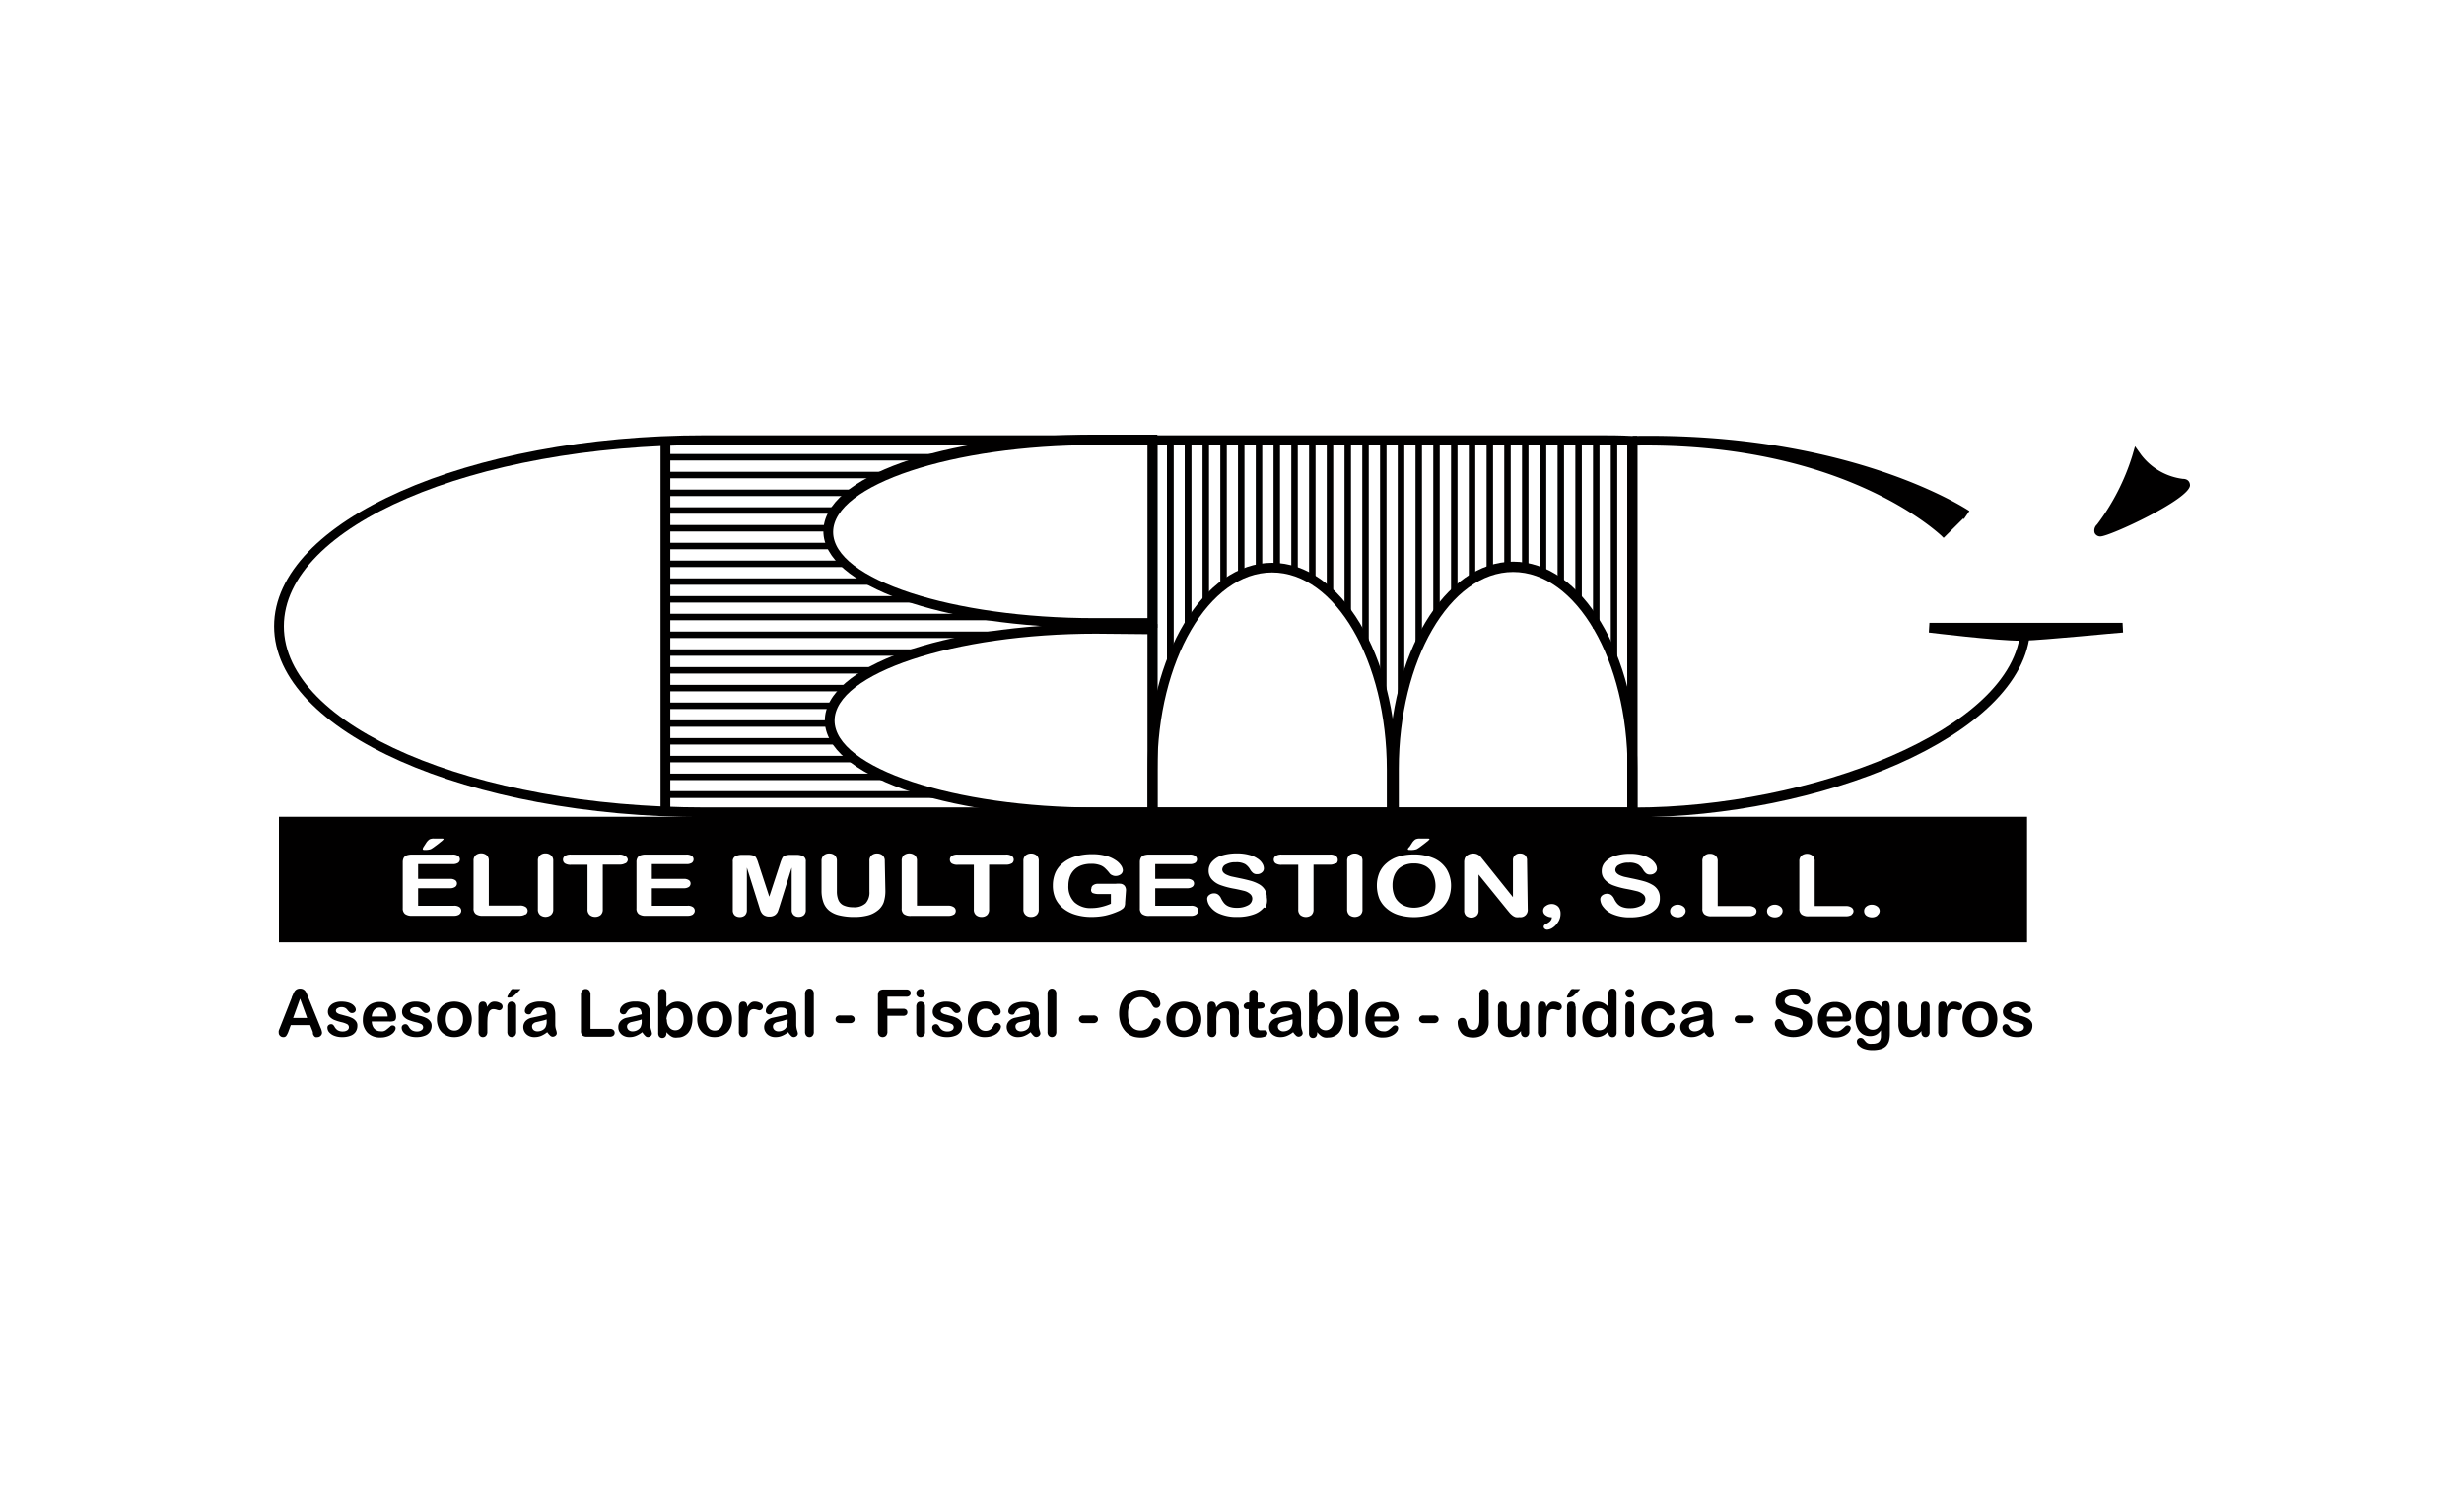
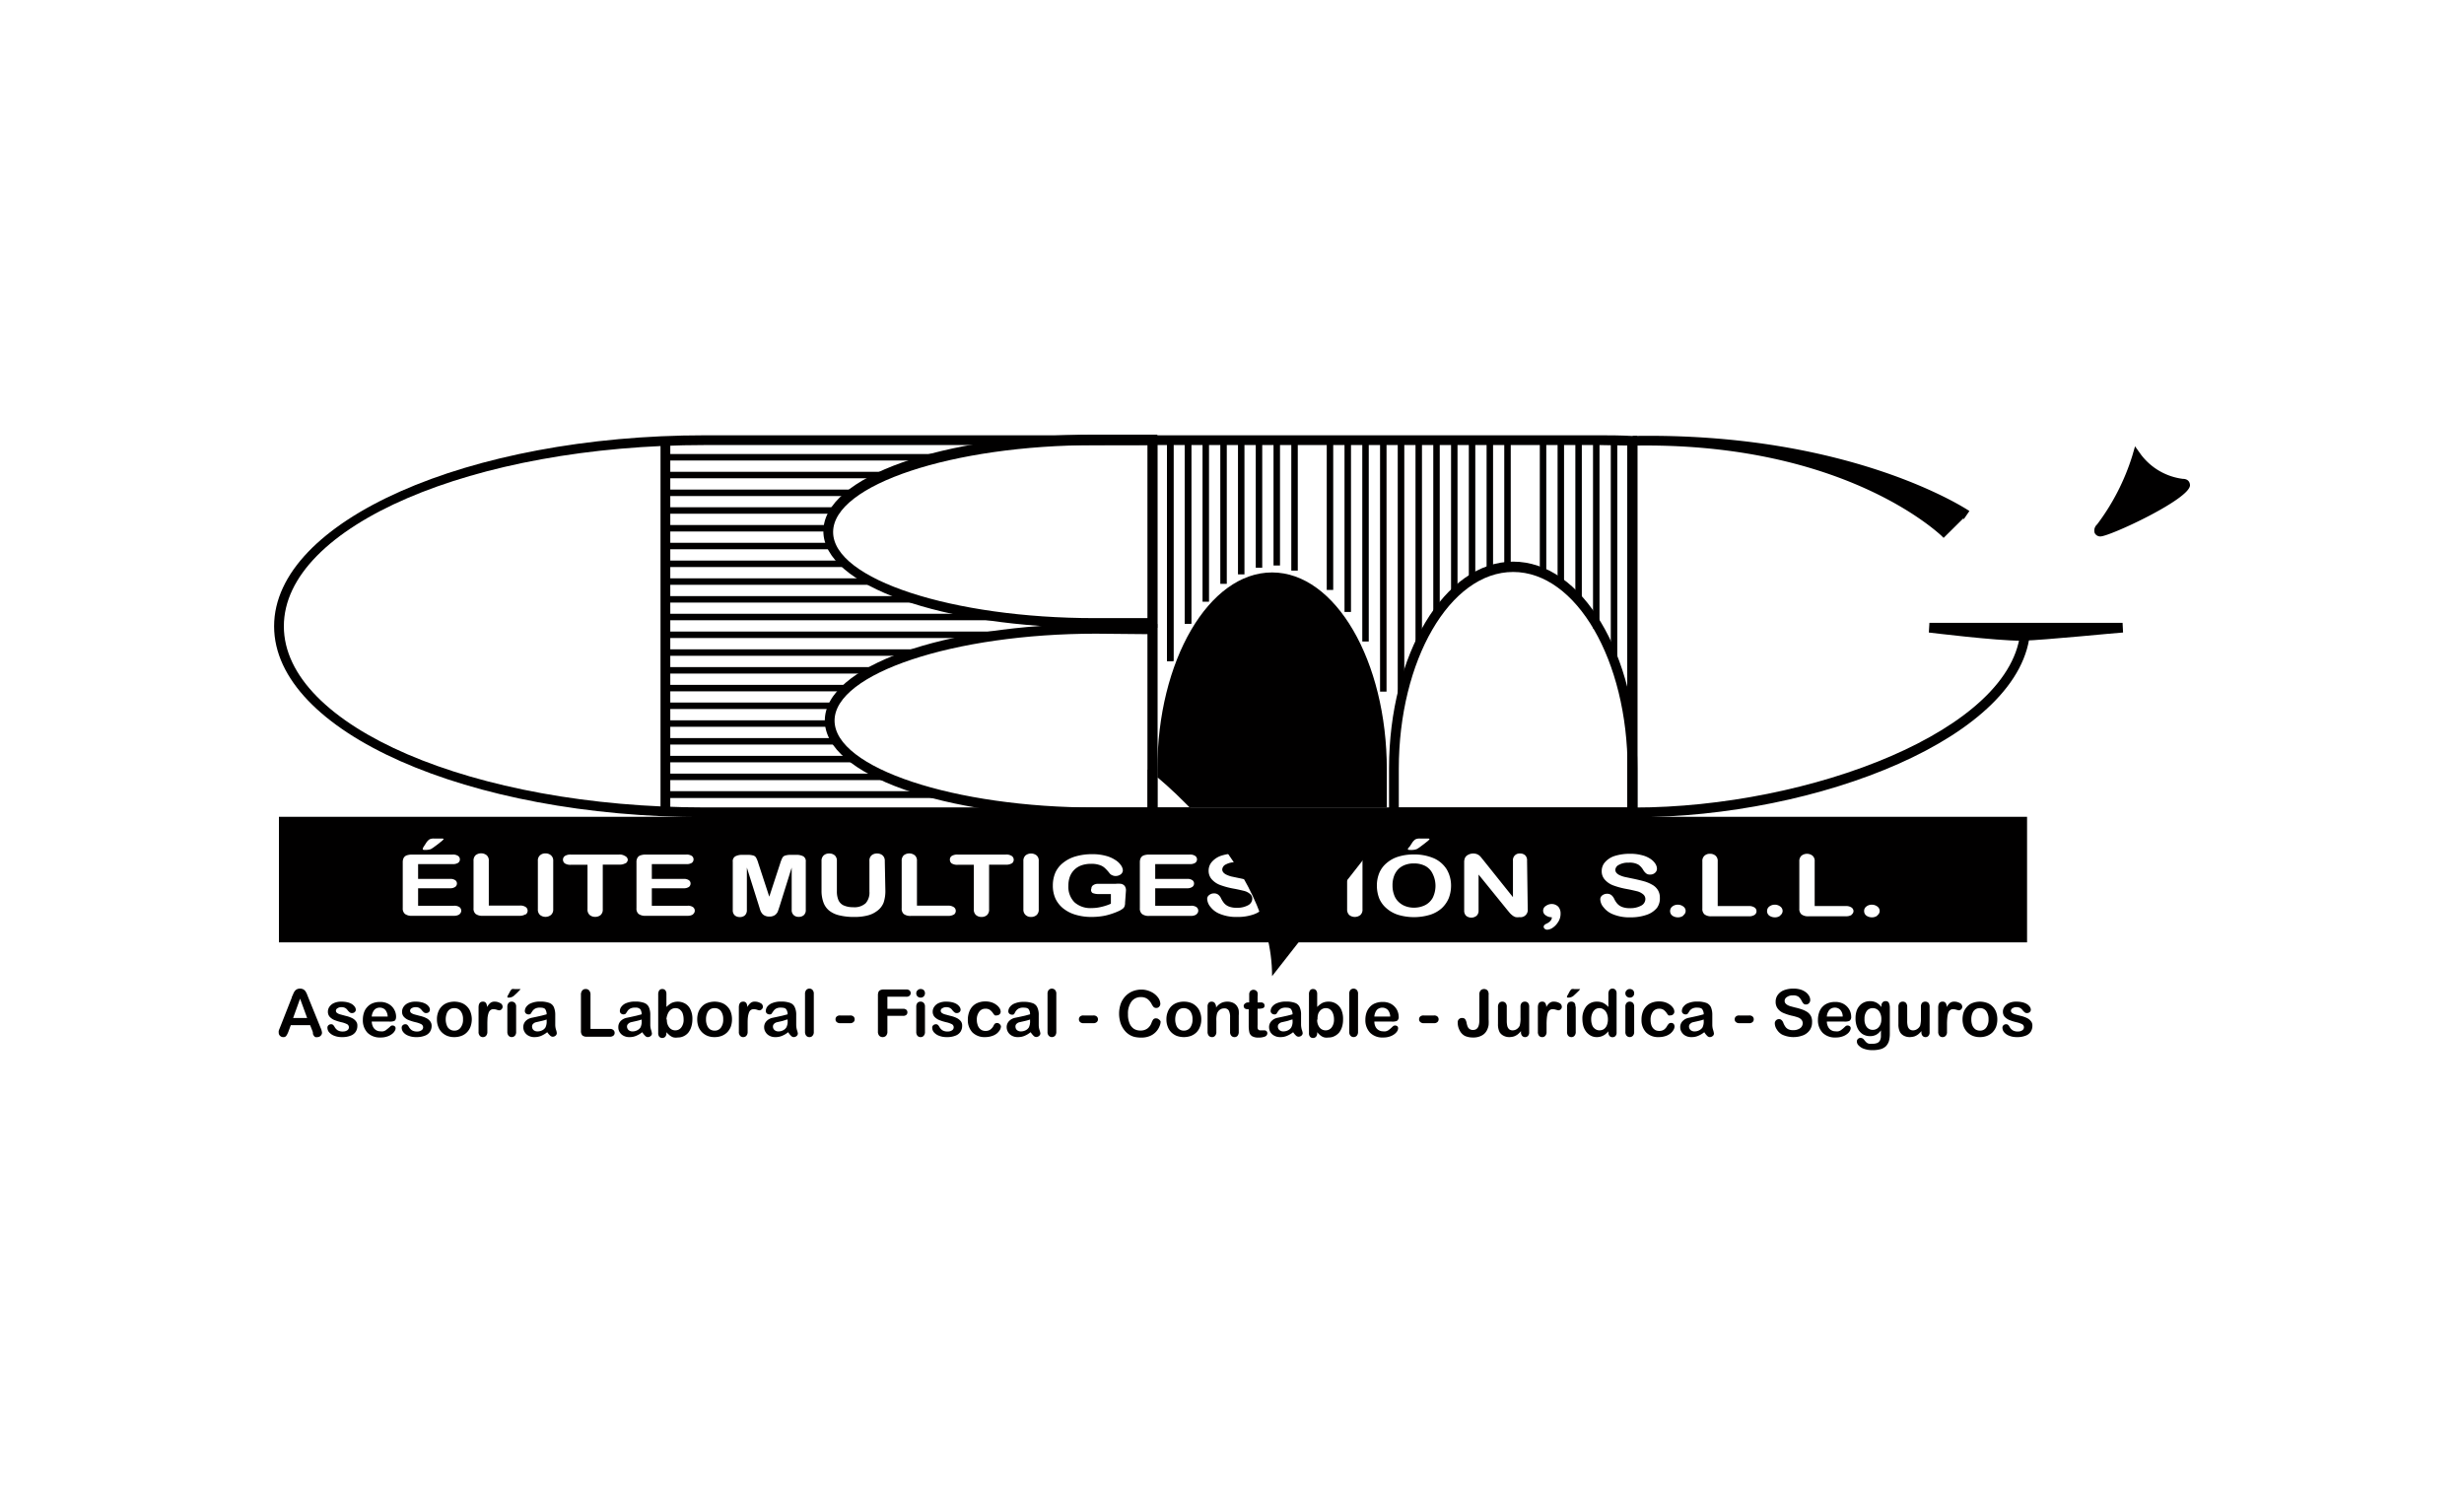
<svg xmlns="http://www.w3.org/2000/svg" id="Capa_1" data-name="Capa 1" viewBox="0 0 255.12 155.91">
  <defs>
    <style>.cls-1{fill:#010000;}</style>
  </defs>
  <rect class="cls-1" x="68.9" y="81.93" width="28.54" height="0.67" />
  <rect class="cls-1" x="68.89" y="80.1" width="23.07" height="0.67" />
  <rect class="cls-1" x="68.9" y="81.93" width="28.26" height="0.67" />
  <path class="cls-1" d="M147.57,89.66a2.51,2.51,0,0,0-1.19-.26,2.44,2.44,0,0,0-.87.14,2,2,0,0,0-.7.42,2.08,2.08,0,0,0-.46.71,2.7,2.7,0,0,0-.17,1,2.76,2.76,0,0,0,.17,1,1.79,1.79,0,0,0,.48.73,2,2,0,0,0,.7.43,2.5,2.5,0,0,0,.88.15,2.63,2.63,0,0,0,1.12-.25,1.88,1.88,0,0,0,.81-.77,2.8,2.8,0,0,0,0-2.48A1.78,1.78,0,0,0,147.57,89.66Z" />
  <path class="cls-1" d="M28.88,84.57v13h181v-13Zm117.06,3.11.24-.37a1.33,1.33,0,0,1,.36-.4,1,1,0,0,1,.47-.09h.72c.19,0,.28,0,.28.07a1.33,1.33,0,0,1-.3.28c-.2.17-.41.32-.61.47a3.21,3.21,0,0,1-.42.28A1.75,1.75,0,0,1,146,88c-.16,0-.23,0-.23-.11A.48.48,0,0,1,145.94,87.68Zm-102.08,0,.24-.37a1.33,1.33,0,0,1,.36-.4,1,1,0,0,1,.47-.09h.73c.18,0,.27,0,.27.07a1.33,1.33,0,0,1-.3.28c-.2.17-.4.32-.61.47a3.21,3.21,0,0,1-.42.28A1.75,1.75,0,0,1,44,88c-.15,0-.23,0-.23-.11A.58.58,0,0,1,43.86,87.68Zm3.7,7a1,1,0,0,1-.57.14H42.68a1.15,1.15,0,0,1-.75-.19.73.73,0,0,1-.23-.6V89.27a.94.94,0,0,1,.1-.45.59.59,0,0,1,.32-.26,1.75,1.75,0,0,1,.56-.08h4.19a.94.94,0,0,1,.56.14.44.44,0,0,1,0,.72,1,1,0,0,1-.56.13H43.29V91h3.3a.9.9,0,0,1,.54.13.41.41,0,0,1,.18.35.42.42,0,0,1-.18.35.89.89,0,0,1-.54.14h-3.3v1.81H47a.92.92,0,0,1,.57.14.46.46,0,0,1,0,.74Zm6.82,0a1.11,1.11,0,0,1-.6.14H50a1.15,1.15,0,0,1-.75-.19.72.72,0,0,1-.22-.6v-4.9a.75.75,0,0,1,.21-.58.93.93,0,0,1,1.15,0,.71.71,0,0,1,.22.58v4.63h3.22a1,1,0,0,1,.6.15.47.47,0,0,1,0,.77Zm2.9-.54a.73.73,0,0,1-.23.59.91.91,0,0,1-1.14,0,.74.74,0,0,1-.22-.59v-5a.72.72,0,0,1,.22-.58.8.8,0,0,1,.56-.2.83.83,0,0,1,.58.2.71.71,0,0,1,.23.58Zm7.47-4.76a1.1,1.1,0,0,1-.61.14H62.41v4.62a.75.75,0,0,1-.22.6.87.87,0,0,1-.57.19.84.84,0,0,1-.57-.2.73.73,0,0,1-.22-.59V89.54H59.09a1.06,1.06,0,0,1-.6-.14.47.47,0,0,1-.2-.39.46.46,0,0,1,.21-.39,1.07,1.07,0,0,1,.59-.14h5a1,1,0,0,1,.62.15A.47.47,0,0,1,65,89,.46.46,0,0,1,64.75,89.4Zm7,5.3a1,1,0,0,1-.56.14H66.87a1.16,1.16,0,0,1-.75-.19.72.72,0,0,1-.22-.6V89.27a.83.83,0,0,1,.1-.45.56.56,0,0,1,.32-.26,1.68,1.68,0,0,1,.55-.08h4.19a1,1,0,0,1,.57.14.45.45,0,0,1,0,.72,1,1,0,0,1-.57.13H67.49V91h3.29a.9.9,0,0,1,.54.13.41.41,0,0,1,.18.35.44.44,0,0,1-.17.35.91.91,0,0,1-.55.14H67.49v1.81h3.7a.89.89,0,0,1,.56.14.46.46,0,0,1,0,.74Zm11.68-.48a.69.69,0,0,1-.2.55.77.77,0,0,1-.54.18.72.72,0,0,1-.51-.18.69.69,0,0,1-.21-.55V89.83l-1.25,4c-.09.27-.15.46-.2.58a.91.91,0,0,1-.29.34,1,1,0,0,1-.58.15,1,1,0,0,1-.47-.1.75.75,0,0,1-.3-.25,1.29,1.29,0,0,1-.17-.33l-.12-.39-1.26-4v4.39a.73.73,0,0,1-.2.55.76.76,0,0,1-.53.18.77.77,0,0,1-.53-.18.71.71,0,0,1-.2-.55v-5a.57.57,0,0,1,.27-.56,1.48,1.48,0,0,1,.72-.15h.49a2.08,2.08,0,0,1,.65.07.48.48,0,0,1,.29.23,2.67,2.67,0,0,1,.22.55l1.14,3.48,1.14-3.48a3.4,3.4,0,0,1,.22-.55.48.48,0,0,1,.3-.23,2,2,0,0,1,.64-.07h.49a1.5,1.5,0,0,1,.73.15.58.58,0,0,1,.26.56Zm8.24-2a3.76,3.76,0,0,1-.18,1.25,1.93,1.93,0,0,1-.68.87,2.67,2.67,0,0,1-1,.47,5.24,5.24,0,0,1-1.33.15,6.37,6.37,0,0,1-1.55-.16,2.65,2.65,0,0,1-1.07-.49,1.94,1.94,0,0,1-.6-.85,3.54,3.54,0,0,1-.2-1.24V89.15a.75.75,0,0,1,.22-.58.82.82,0,0,1,.57-.2.86.86,0,0,1,.59.2.75.75,0,0,1,.21.58v3.13a2.3,2.3,0,0,0,.15.89,1.09,1.09,0,0,0,.52.56,2.3,2.3,0,0,0,1,.2,1.74,1.74,0,0,0,1.31-.41,1.66,1.66,0,0,0,.39-1.21V89.15a.73.73,0,0,1,.21-.58.85.85,0,0,1,.58-.2.87.87,0,0,1,.58.2.74.74,0,0,1,.22.58Zm7.09,2.49a1.11,1.11,0,0,1-.6.14H94.33a1.15,1.15,0,0,1-.75-.19.72.72,0,0,1-.22-.6v-4.9a.75.75,0,0,1,.21-.58.93.93,0,0,1,1.15,0,.71.71,0,0,1,.22.58v4.63h3.22a1,1,0,0,1,.59.15.46.46,0,0,1,.21.39A.47.47,0,0,1,98.76,94.7Zm6-5.3a1.12,1.12,0,0,1-.61.14h-1.74v4.62a.75.75,0,0,1-.22.6.84.84,0,0,1-.56.19.85.85,0,0,1-.58-.2.73.73,0,0,1-.22-.59V89.54H99.15a1.1,1.1,0,0,1-.61-.14.47.47,0,0,1-.19-.39.45.45,0,0,1,.2-.39,1.11,1.11,0,0,1,.6-.14h5a1,1,0,0,1,.61.15.47.47,0,0,1,0,.77Zm2.79,4.76a.73.73,0,0,1-.22.59.85.85,0,0,1-.58.2.8.8,0,0,1-.56-.2.75.75,0,0,1-.23-.59v-5a.75.75,0,0,1,.22-.58.93.93,0,0,1,1.15,0,.71.71,0,0,1,.22.58Zm8.94-.69a1,1,0,0,1-.06.39.54.54,0,0,1-.22.26,1.84,1.84,0,0,1-.4.23,7.36,7.36,0,0,1-1.37.46,7.15,7.15,0,0,1-1.43.14,5.72,5.72,0,0,1-1.65-.23,3.72,3.72,0,0,1-1.27-.65,2.91,2.91,0,0,1-.8-1,3.23,3.23,0,0,1-.28-1.37,3.37,3.37,0,0,1,.27-1.36,2.72,2.72,0,0,1,.8-1,3.66,3.66,0,0,1,1.29-.66,6.07,6.07,0,0,1,1.72-.23,5.31,5.31,0,0,1,1.4.17,3.26,3.26,0,0,1,1,.44,1.93,1.93,0,0,1,.58.55,1,1,0,0,1,.19.51.55.55,0,0,1-.22.42.89.89,0,0,1-.54.17.71.71,0,0,1-.32-.07.64.64,0,0,1-.27-.18,4.42,4.42,0,0,0-.5-.56,1.41,1.41,0,0,0-.54-.32,2.48,2.48,0,0,0-.88-.13,3,3,0,0,0-1,.15,2,2,0,0,0-.74.45,2,2,0,0,0-.47.71,2.63,2.63,0,0,0-.16.95,2.27,2.27,0,0,0,.63,1.72,2.46,2.46,0,0,0,1.77.6,4.22,4.22,0,0,0,1-.12,5.38,5.38,0,0,0,1-.33v-1h-1.23a1.66,1.66,0,0,1-.67-.11A.38.38,0,0,1,113,92a.41.41,0,0,1,.19-.35.84.84,0,0,1,.51-.14h1.8a3,3,0,0,1,.57,0,.66.66,0,0,1,.37.21.75.75,0,0,1,.14.49Zm7.37,1.23a1,1,0,0,1-.57.14H119a1.15,1.15,0,0,1-.75-.19.73.73,0,0,1-.23-.6V89.27a.94.94,0,0,1,.1-.45.59.59,0,0,1,.32-.26,1.75,1.75,0,0,1,.56-.08h4.19a.94.94,0,0,1,.56.14.44.44,0,0,1,0,.72,1,1,0,0,1-.56.13h-3.58V91h3.29a.91.91,0,0,1,.55.13.41.41,0,0,1,.18.35.42.42,0,0,1-.18.35.91.91,0,0,1-.55.14h-3.29v1.81h3.7a.92.92,0,0,1,.57.14.46.46,0,0,1,0,.74Zm7-.73a2.36,2.36,0,0,1-1.07.72,4.94,4.94,0,0,1-1.68.26,4.43,4.43,0,0,1-1.91-.36,2.28,2.28,0,0,1-.87-.68,1.4,1.4,0,0,1-.34-.83.49.49,0,0,1,.21-.4.77.77,0,0,1,.51-.17.68.68,0,0,1,.42.13,1,1,0,0,1,.3.39,2.54,2.54,0,0,0,.32.5,1.3,1.3,0,0,0,.49.34,2.16,2.16,0,0,0,.83.13,2.3,2.3,0,0,0,1.15-.26.78.78,0,0,0,.44-.67.63.63,0,0,0-.24-.51,1.51,1.51,0,0,0-.62-.31c-.25-.06-.58-.14-1-.22a8.24,8.24,0,0,1-1.42-.37,2.18,2.18,0,0,1-.9-.59,1.32,1.32,0,0,1-.34-.92,1.36,1.36,0,0,1,.36-.93,2.23,2.23,0,0,1,1-.63,5.22,5.22,0,0,1,1.57-.22,4.6,4.6,0,0,1,1.25.15,2.69,2.69,0,0,1,.87.38,1.54,1.54,0,0,1,.51.51,1,1,0,0,1,.16.52.52.52,0,0,1-.2.41.71.71,0,0,1-.5.18.61.61,0,0,1-.41-.11,1.29,1.29,0,0,1-.31-.36,1.63,1.63,0,0,0-.51-.56,1.82,1.82,0,0,0-1-.2,1.91,1.91,0,0,0-1,.22.62.62,0,0,0-.38.52.49.49,0,0,0,.13.33,1,1,0,0,0,.36.24,2.69,2.69,0,0,0,.45.16l.76.16c.44.09.84.18,1.2.28a3.92,3.92,0,0,1,.92.37,1.62,1.62,0,0,1,.58.55,1.48,1.48,0,0,1,.21.81A1.64,1.64,0,0,1,131,94Zm7.41-4.57a1.1,1.1,0,0,1-.61.14H136v4.62a.75.75,0,0,1-.22.6.93.93,0,0,1-1.14,0,.73.73,0,0,1-.22-.59V89.54h-1.73a1.08,1.08,0,0,1-.61-.14.47.47,0,0,1-.2-.39.46.46,0,0,1,.21-.39,1.08,1.08,0,0,1,.6-.14h5a1,1,0,0,1,.62.15.47.47,0,0,1,.2.38A.46.46,0,0,1,138.36,89.4Zm2.8,4.76a.73.73,0,0,1-.22.59.93.93,0,0,1-1.15,0,.78.78,0,0,1-.22-.59v-5a.75.75,0,0,1,.22-.58.93.93,0,0,1,1.15,0,.71.71,0,0,1,.22.58ZM150,93a3,3,0,0,1-.74,1.05,3.3,3.3,0,0,1-1.21.67,5.76,5.76,0,0,1-3.29,0,3.38,3.38,0,0,1-1.21-.68,2.79,2.79,0,0,1-.74-1,3.71,3.71,0,0,1-.25-1.34,3.44,3.44,0,0,1,.26-1.34,2.7,2.7,0,0,1,.75-1,3.32,3.32,0,0,1,1.2-.66,5.28,5.28,0,0,1,1.6-.23,5.11,5.11,0,0,1,2.1.4,3,3,0,0,1,1.32,1.14,3.32,3.32,0,0,1,.45,1.74A3.59,3.59,0,0,1,150,93Zm8.18,1.12a.75.75,0,0,1-.85.84,1.54,1.54,0,0,1-.39,0,1.07,1.07,0,0,1-.32-.16,2.18,2.18,0,0,1-.28-.25l-.25-.3-3-3.7v3.72a.69.69,0,0,1-.21.55.86.86,0,0,1-1.08,0,.74.74,0,0,1-.2-.55V89.3a1.13,1.13,0,0,1,.09-.49.71.71,0,0,1,.33-.31,1.11,1.11,0,0,1,.88-.07,1.17,1.17,0,0,1,.27.15,1.94,1.94,0,0,1,.23.25l.25.31,3,3.75V89.11a.68.68,0,0,1,.73-.74.76.76,0,0,1,.54.19.71.71,0,0,1,.19.55Zm3.16,1.32a1.87,1.87,0,0,1-.55.6,1.11,1.11,0,0,1-.58.22.4.4,0,0,1-.27-.09.28.28,0,0,1-.11-.21c0-.12.08-.21.22-.29.42-.18.63-.42.63-.7a1,1,0,0,1-.61-.18.57.57,0,0,1,0-1,1,1,0,0,1,.6-.19.9.9,0,0,1,.46.12.75.75,0,0,1,.33.33,1.08,1.08,0,0,1,.12.54A1.54,1.54,0,0,1,161.35,95.43ZM171.56,94a2.36,2.36,0,0,1-1.07.72,5,5,0,0,1-1.68.26,4.43,4.43,0,0,1-1.91-.36,2.28,2.28,0,0,1-.87-.68,1.34,1.34,0,0,1-.34-.83.51.51,0,0,1,.2-.4.8.8,0,0,1,.51-.17.69.69,0,0,1,.43.13,1.12,1.12,0,0,1,.3.39,2.15,2.15,0,0,0,.32.5,1.3,1.3,0,0,0,.49.34,2.16,2.16,0,0,0,.83.13,2.3,2.3,0,0,0,1.15-.26.78.78,0,0,0,.44-.67.63.63,0,0,0-.24-.51,1.57,1.57,0,0,0-.62-.31c-.25-.06-.58-.14-1-.22a8.24,8.24,0,0,1-1.42-.37,2.18,2.18,0,0,1-.9-.59,1.28,1.28,0,0,1-.34-.92,1.36,1.36,0,0,1,.36-.93,2.23,2.23,0,0,1,1-.63,5.22,5.22,0,0,1,1.57-.22,4.6,4.6,0,0,1,1.25.15,2.69,2.69,0,0,1,.87.38,1.76,1.76,0,0,1,.51.51,1,1,0,0,1,.16.52.56.56,0,0,1-.2.41.71.71,0,0,1-.5.18.61.61,0,0,1-.41-.11,1.29,1.29,0,0,1-.31-.36,1.74,1.74,0,0,0-.51-.56,1.85,1.85,0,0,0-1-.2,1.91,1.91,0,0,0-1,.22.62.62,0,0,0-.38.52.49.49,0,0,0,.13.33,1,1,0,0,0,.35.24,2.8,2.8,0,0,0,.46.16l.76.16c.44.09.84.18,1.2.28a3.67,3.67,0,0,1,.91.37,1.57,1.57,0,0,1,.59.55,1.48,1.48,0,0,1,.21.81A1.64,1.64,0,0,1,171.56,94Zm2.73.8a.89.89,0,0,1-.56.18,1,1,0,0,1-.57-.17.58.58,0,0,1-.24-.49.59.59,0,0,1,.23-.46.89.89,0,0,1,.57-.19.93.93,0,0,1,.57.19.57.57,0,0,1,.24.46A.56.56,0,0,1,174.29,94.77Zm7.37-.07a1,1,0,0,1-.59.14h-3.84a1.13,1.13,0,0,1-.74-.19.73.73,0,0,1-.23-.6v-4.9a.72.72,0,0,1,.22-.58.81.81,0,0,1,.57-.2.85.85,0,0,1,.58.2.71.71,0,0,1,.22.58v4.63h3.22a1,1,0,0,1,.59.15.46.46,0,0,1,0,.77Zm2.67.07a.87.87,0,0,1-.55.18,1,1,0,0,1-.58-.17.58.58,0,0,1-.24-.49.59.59,0,0,1,.23-.46.93.93,0,0,1,.57-.19.91.91,0,0,1,.57.19.57.57,0,0,1,.24.46A.56.56,0,0,1,184.33,94.77Zm7.38-.07a1.11,1.11,0,0,1-.6.14h-3.83a1.15,1.15,0,0,1-.75-.19.73.73,0,0,1-.23-.6v-4.9a.75.75,0,0,1,.22-.58.93.93,0,0,1,1.15,0,.71.71,0,0,1,.22.58v4.63h3.22a1,1,0,0,1,.59.15.46.46,0,0,1,.21.39A.47.47,0,0,1,191.71,94.7Zm2.67.07a.91.91,0,0,1-.56.18,1,1,0,0,1-.57-.17.58.58,0,0,1-.24-.49.56.56,0,0,1,.23-.46.88.88,0,0,1,.56-.19.94.94,0,0,1,.58.19.57.57,0,0,1,.24.46A.56.56,0,0,1,194.38,94.77Z" />
  <path class="cls-1" d="M32.35,106.75l-.24-.61h-2l-.23.62a2,2,0,0,1-.24.49.35.35,0,0,1-.31.13.44.44,0,0,1-.33-.13.41.41,0,0,1-.14-.31.76.76,0,0,1,0-.21,3.05,3.05,0,0,1,.11-.29l1.24-3.15c0-.09.08-.2.13-.33a1.59,1.59,0,0,1,.16-.32.7.7,0,0,1,.22-.2.71.71,0,0,1,.34-.08.75.75,0,0,1,.35.08.7.7,0,0,1,.22.2,2.15,2.15,0,0,1,.14.26l.15.38,1.27,3.13a1.57,1.57,0,0,1,.15.52.44.44,0,0,1-.14.31.45.45,0,0,1-.34.14.4.4,0,0,1-.2,0,.38.38,0,0,1-.14-.11.86.86,0,0,1-.12-.22C32.41,106.91,32.38,106.82,32.35,106.75Zm-2-1.35h1.45l-.73-2Z" />
  <path class="cls-1" d="M37,106.2a1.12,1.12,0,0,1-.18.64,1.07,1.07,0,0,1-.54.4,2.27,2.27,0,0,1-.87.14,2.09,2.09,0,0,1-.83-.15,1.31,1.31,0,0,1-.52-.37.75.75,0,0,1-.16-.45.33.33,0,0,1,.1-.25.39.39,0,0,1,.27-.11.29.29,0,0,1,.22.07.86.86,0,0,1,.15.2,1,1,0,0,0,.33.36,1,1,0,0,0,.53.12.79.79,0,0,0,.45-.12.37.37,0,0,0,0-.63,2.48,2.48,0,0,0-.6-.21,4.93,4.93,0,0,1-.76-.24,1.39,1.39,0,0,1-.47-.34.8.8,0,0,1-.17-.51.88.88,0,0,1,.16-.51,1.11,1.11,0,0,1,.48-.39,1.78,1.78,0,0,1,.76-.14,2.51,2.51,0,0,1,.64.07,1.63,1.63,0,0,1,.46.19,1.11,1.11,0,0,1,.29.28.56.56,0,0,1,.1.29.33.33,0,0,1-.11.25.39.39,0,0,1-.29.1.32.32,0,0,1-.24-.08,1.34,1.34,0,0,1-.23-.24.7.7,0,0,0-.24-.21.8.8,0,0,0-.38-.08.7.7,0,0,0-.4.11.3.3,0,0,0-.17.26.28.28,0,0,0,.12.23,1,1,0,0,0,.33.15l.55.15a2.9,2.9,0,0,1,.69.24,1.14,1.14,0,0,1,.4.34A.68.68,0,0,1,37,106.2Z" />
  <path class="cls-1" d="M40.27,105.77H38.49a1.34,1.34,0,0,0,.13.54.84.84,0,0,0,.32.35.83.83,0,0,0,.44.12,1,1,0,0,0,.3,0,.85.85,0,0,0,.26-.11l.23-.18c.07-.06.17-.14.28-.25a.28.28,0,0,1,.2-.06.31.31,0,0,1,.22.08.26.26,0,0,1,.09.21.56.56,0,0,1-.1.29,1,1,0,0,1-.29.31,1.5,1.5,0,0,1-.49.25,2,2,0,0,1-.67.1,1.83,1.83,0,0,1-1.36-.49,1.87,1.87,0,0,1-.48-1.35,2.27,2.27,0,0,1,.12-.75,1.56,1.56,0,0,1,.35-.58,1.47,1.47,0,0,1,.56-.38,2,2,0,0,1,.74-.13,1.73,1.73,0,0,1,.91.22,1.44,1.44,0,0,1,.57.58,1.49,1.49,0,0,1,.19.72c0,.23-.06.38-.19.45A1.35,1.35,0,0,1,40.27,105.77Zm-1.78-.52h1.65a1.15,1.15,0,0,0-.25-.69.78.78,0,0,0-.58-.23.73.73,0,0,0-.55.23A1.21,1.21,0,0,0,38.49,105.25Z" />
  <path class="cls-1" d="M44.69,106.2a1.12,1.12,0,0,1-.18.64,1.07,1.07,0,0,1-.54.4,2.27,2.27,0,0,1-.87.14,2.09,2.09,0,0,1-.83-.15,1.18,1.18,0,0,1-.52-.37.75.75,0,0,1-.16-.45.33.33,0,0,1,.1-.25.37.37,0,0,1,.27-.11.29.29,0,0,1,.22.07.86.86,0,0,1,.15.2,1,1,0,0,0,.33.36,1,1,0,0,0,.53.12.74.74,0,0,0,.44-.12.36.36,0,0,0,.18-.28.38.38,0,0,0-.18-.35,2.48,2.48,0,0,0-.6-.21,4.93,4.93,0,0,1-.76-.24,1.3,1.3,0,0,1-.47-.34.75.75,0,0,1-.17-.51.88.88,0,0,1,.16-.51,1.11,1.11,0,0,1,.48-.39,1.75,1.75,0,0,1,.76-.14,2.38,2.38,0,0,1,.63.07,1.59,1.59,0,0,1,.47.19,1.11,1.11,0,0,1,.29.28.55.55,0,0,1,.09.29.32.32,0,0,1-.1.25.4.4,0,0,1-.3.1.31.31,0,0,1-.23-.08,1.34,1.34,0,0,1-.23-.24,1,1,0,0,0-.24-.21.8.8,0,0,0-.38-.08.76.76,0,0,0-.41.11.31.31,0,0,0-.16.26.28.28,0,0,0,.12.23,1.06,1.06,0,0,0,.32.15l.56.15a2.9,2.9,0,0,1,.69.24,1.14,1.14,0,0,1,.4.34A.74.74,0,0,1,44.69,106.2Z" />
  <path class="cls-1" d="M48.85,105.54a2.27,2.27,0,0,1-.13.75,1.64,1.64,0,0,1-.37.59,1.52,1.52,0,0,1-.57.37,2,2,0,0,1-.74.13,1.92,1.92,0,0,1-.74-.13,1.73,1.73,0,0,1-.57-.38,1.58,1.58,0,0,1-.36-.58,2,2,0,0,1-.13-.75,2,2,0,0,1,.13-.75,1.58,1.58,0,0,1,.36-.58,1.56,1.56,0,0,1,.57-.37,2.17,2.17,0,0,1,1.48,0,1.54,1.54,0,0,1,.58.38,1.5,1.5,0,0,1,.36.58A2.17,2.17,0,0,1,48.85,105.54Zm-.91,0a1.33,1.33,0,0,0-.25-.86.79.79,0,0,0-.65-.3.83.83,0,0,0-.47.13.88.88,0,0,0-.31.41,1.71,1.71,0,0,0-.11.62,1.64,1.64,0,0,0,.11.62.81.81,0,0,0,.78.55.77.77,0,0,0,.65-.31A1.32,1.32,0,0,0,47.94,105.54Z" />
  <path class="cls-1" d="M50.46,106.08v.75a.59.59,0,0,1-.13.41.42.42,0,0,1-.33.14.39.39,0,0,1-.32-.14.56.56,0,0,1-.13-.41v-2.51c0-.41.15-.61.44-.61a.37.37,0,0,1,.33.14.85.85,0,0,1,.11.42,1.53,1.53,0,0,1,.33-.42.68.68,0,0,1,.46-.14,1.1,1.1,0,0,1,.55.14.42.42,0,0,1,.27.38.37.37,0,0,1-.11.27.38.38,0,0,1-.25.11,1.1,1.1,0,0,1-.24-.06,1.16,1.16,0,0,0-.34-.06.47.47,0,0,0-.32.1.64.64,0,0,0-.2.31,2.11,2.11,0,0,0-.1.49C50.47,105.58,50.46,105.81,50.46,106.08Z" />
  <path class="cls-1" d="M53.28,102.41h.45c.11,0,.17,0,.17,0s-.06.09-.19.21a4.17,4.17,0,0,1-.37.36,1.25,1.25,0,0,1-.26.21.83.83,0,0,1-.41.1c-.09,0-.14,0-.14-.08a.45.45,0,0,1,.09-.2l.15-.28a1,1,0,0,1,.22-.31A.57.57,0,0,1,53.28,102.41Zm.16,1.81v2.61a.56.56,0,0,1-.13.41.45.45,0,0,1-.65,0,.61.61,0,0,1-.13-.41v-2.58a.61.61,0,0,1,.13-.41.41.41,0,0,1,.32-.13.44.44,0,0,1,.33.13A.52.52,0,0,1,53.44,104.22Z" />
  <path class="cls-1" d="M56.66,106.87a2.7,2.7,0,0,1-.63.38,1.73,1.73,0,0,1-.69.13,1.2,1.2,0,0,1-.61-.14,1,1,0,0,1-.55-.88.92.92,0,0,1,.23-.63,1.24,1.24,0,0,1,.65-.35l.43-.09.58-.13.53-.14a1,1,0,0,0-.14-.52c-.09-.12-.26-.17-.53-.17a1,1,0,0,0-.52.1.88.88,0,0,0-.3.28l-.17.26a.3.3,0,0,1-.22.06.43.43,0,0,1-.27-.1.34.34,0,0,1-.11-.25.77.77,0,0,1,.17-.46,1.14,1.14,0,0,1,.53-.37,2.3,2.3,0,0,1,.89-.15,2.62,2.62,0,0,1,.94.14.82.82,0,0,1,.48.45,2,2,0,0,1,.14.8v1a1.71,1.71,0,0,0,.08.53,1.34,1.34,0,0,1,.08.35.33.33,0,0,1-.13.26.44.44,0,0,1-.29.11.38.38,0,0,1-.28-.13A1.86,1.86,0,0,1,56.66,106.87Zm-.06-1.31a4.72,4.72,0,0,1-.58.16l-.52.12a.59.59,0,0,0-.28.15.36.36,0,0,0-.13.31.49.49,0,0,0,.15.35.62.62,0,0,0,.41.14,1.06,1.06,0,0,0,.5-.12.81.81,0,0,0,.33-.3,1.42,1.42,0,0,0,.12-.68Z" />
  <path class="cls-1" d="M61.14,103v3.53h2a.53.53,0,0,1,.37.12.38.38,0,0,1,.13.29.36.36,0,0,1-.13.29.56.56,0,0,1-.37.11H60.76a.68.68,0,0,1-.47-.14.67.67,0,0,1-.14-.46V103a.65.65,0,0,1,.14-.45.44.44,0,0,1,.35-.15.46.46,0,0,1,.36.15A.65.65,0,0,1,61.14,103Z" />
  <path class="cls-1" d="M66.5,106.87a2.56,2.56,0,0,1-.64.38,1.65,1.65,0,0,1-.68.13,1.23,1.23,0,0,1-.62-.14,1,1,0,0,1-.4-.37.89.89,0,0,1-.14-.51.88.88,0,0,1,.23-.63,1.21,1.21,0,0,1,.65-.35l.43-.09.58-.13.53-.14a1,1,0,0,0-.14-.52.64.64,0,0,0-.53-.17,1,1,0,0,0-.52.1.8.8,0,0,0-.3.28,1.73,1.73,0,0,1-.18.26s-.1.06-.22.06a.4.4,0,0,1-.26-.1.31.31,0,0,1-.11-.25.71.71,0,0,1,.17-.46,1.16,1.16,0,0,1,.52-.37,2.35,2.35,0,0,1,.9-.15,2.56,2.56,0,0,1,.93.14.87.87,0,0,1,.49.45,2,2,0,0,1,.14.8v.54c0,.15,0,.32,0,.5a1.73,1.73,0,0,0,.09.53,2,2,0,0,1,.08.35.33.33,0,0,1-.13.26.48.48,0,0,1-.3.11.38.38,0,0,1-.27-.13A1.86,1.86,0,0,1,66.5,106.87Zm-.06-1.31a5.3,5.3,0,0,1-.58.16l-.53.12a.61.61,0,0,0-.27.15.37.37,0,0,0-.14.31.5.5,0,0,0,.16.35.6.6,0,0,0,.41.14,1,1,0,0,0,.49-.12.84.84,0,0,0,.34-.3,1.42,1.42,0,0,0,.12-.68Z" />
  <path class="cls-1" d="M69,102.88v1.38a2.37,2.37,0,0,1,.53-.41,1.55,1.55,0,0,1,1.44.08,1.35,1.35,0,0,1,.53.62,2.19,2.19,0,0,1,.19,1,2.56,2.56,0,0,1-.11.75,1.88,1.88,0,0,1-.3.6,1.37,1.37,0,0,1-.48.38,1.33,1.33,0,0,1-.63.14,1.23,1.23,0,0,1-.39,0,.88.88,0,0,1-.31-.13,1,1,0,0,1-.22-.17,1.93,1.93,0,0,1-.25-.25v.09a.54.54,0,0,1-.12.38.43.43,0,0,1-.62,0,.59.59,0,0,1-.11-.38v-4a.72.72,0,0,1,.11-.42.38.38,0,0,1,.31-.14.39.39,0,0,1,.32.14A.54.54,0,0,1,69,102.88Zm.05,2.68a1.21,1.21,0,0,0,.25.83.78.78,0,0,0,.64.29.75.75,0,0,0,.59-.29,1.27,1.27,0,0,0,.25-.85,1.87,1.87,0,0,0-.1-.62.94.94,0,0,0-.3-.4.72.72,0,0,0-.44-.14.83.83,0,0,0-.46.14,1,1,0,0,0-.32.41A1.73,1.73,0,0,0,69,105.56Z" />
  <path class="cls-1" d="M75.79,105.54a2.27,2.27,0,0,1-.12.75,1.79,1.79,0,0,1-.37.59,1.7,1.7,0,0,1-.57.37,2,2,0,0,1-.74.13,1.92,1.92,0,0,1-.74-.13,1.73,1.73,0,0,1-.57-.38,1.75,1.75,0,0,1-.37-.58,2.23,2.23,0,0,1-.12-.75,2.27,2.27,0,0,1,.12-.75,1.75,1.75,0,0,1,.37-.58,1.41,1.41,0,0,1,.57-.37,2.17,2.17,0,0,1,1.48,0,1.54,1.54,0,0,1,.58.38,1.5,1.5,0,0,1,.36.58A2.17,2.17,0,0,1,75.79,105.54Zm-.91,0a1.39,1.39,0,0,0-.24-.86.79.79,0,0,0-.65-.3.81.81,0,0,0-.47.13.82.82,0,0,0-.31.41,1.52,1.52,0,0,0-.11.62,1.46,1.46,0,0,0,.11.62.86.86,0,0,0,.3.41.85.85,0,0,0,.48.14.77.77,0,0,0,.65-.31A1.37,1.37,0,0,0,74.88,105.54Z" />
  <path class="cls-1" d="M77.41,106.08v.75a.59.59,0,0,1-.13.41.42.42,0,0,1-.33.14.39.39,0,0,1-.32-.14.56.56,0,0,1-.13-.41v-2.51c0-.41.15-.61.44-.61a.37.37,0,0,1,.33.14.85.85,0,0,1,.11.42,1.36,1.36,0,0,1,.33-.42.65.65,0,0,1,.46-.14,1.12,1.12,0,0,1,.55.14.42.42,0,0,1,.27.38.34.34,0,0,1-.12.27.35.35,0,0,1-.24.11,1,1,0,0,1-.24-.06,1.16,1.16,0,0,0-.34-.06.52.52,0,0,0-.33.1.63.63,0,0,0-.19.31,2.11,2.11,0,0,0-.1.49C77.41,105.58,77.41,105.81,77.41,106.08Z" />
  <path class="cls-1" d="M81.61,106.87a2.56,2.56,0,0,1-.64.38,1.67,1.67,0,0,1-.69.13,1.22,1.22,0,0,1-.61-.14,1,1,0,0,1-.4-.37.9.9,0,0,1-.15-.51.88.88,0,0,1,.24-.63,1.21,1.21,0,0,1,.64-.35l.43-.09.59-.13.53-.14a.87.87,0,0,0-.15-.52c-.08-.12-.26-.17-.53-.17a1,1,0,0,0-.52.1.86.86,0,0,0-.29.28l-.18.26a.29.29,0,0,1-.22.06.4.4,0,0,1-.26-.1.31.31,0,0,1-.11-.25.76.76,0,0,1,.16-.46,1.2,1.2,0,0,1,.53-.37,2.33,2.33,0,0,1,.89-.15,2.62,2.62,0,0,1,.94.14.82.82,0,0,1,.48.45,1.81,1.81,0,0,1,.15.8c0,.22,0,.4,0,.54v.5a2.07,2.07,0,0,0,.08.53,1.55,1.55,0,0,1,.09.35.36.36,0,0,1-.13.26.48.48,0,0,1-.3.11.38.38,0,0,1-.27-.13A1.56,1.56,0,0,1,81.61,106.87Zm-.06-1.31c-.14,0-.33.1-.58.16l-.53.12a.64.64,0,0,0-.28.15.39.39,0,0,0-.13.31.46.46,0,0,0,.16.35.6.6,0,0,0,.41.14,1,1,0,0,0,.49-.12.81.81,0,0,0,.33-.3,1.29,1.29,0,0,0,.13-.68Z" />
  <path class="cls-1" d="M83.35,106.83v-3.92a.61.61,0,0,1,.13-.41.42.42,0,0,1,.32-.14.42.42,0,0,1,.33.14.56.56,0,0,1,.13.41v3.92a.55.55,0,0,1-.13.41.39.39,0,0,1-.33.14.42.42,0,0,1-.32-.14A.61.61,0,0,1,83.35,106.83Z" />
  <path class="cls-1" d="M88.08,105.94H87a.53.53,0,0,1-.37-.12.35.35,0,0,1-.12-.28.37.37,0,0,1,.12-.29.5.5,0,0,1,.37-.11h1a.5.5,0,0,1,.37.11.37.37,0,0,1,.12.29.35.35,0,0,1-.12.28A.5.5,0,0,1,88.08,105.94Z" />
  <path class="cls-1" d="M93.82,103.2H91.88v1.25H93.5a.48.48,0,0,1,.34.1.34.34,0,0,1,.11.27.33.33,0,0,1-.11.26.49.49,0,0,1-.34.1H91.88v1.6a.62.62,0,0,1-.14.46.48.48,0,0,1-.35.14.48.48,0,0,1-.36-.15.65.65,0,0,1-.13-.45v-3.73a.88.88,0,0,1,.06-.35.37.37,0,0,1,.2-.19.83.83,0,0,1,.34-.06h2.32a.49.49,0,0,1,.35.1.34.34,0,0,1,.12.27.35.35,0,0,1-.12.28A.49.49,0,0,1,93.82,103.2Z" />
  <path class="cls-1" d="M95.33,103.29a.48.48,0,0,1-.33-.12.42.42,0,0,1-.13-.33.37.37,0,0,1,.14-.31.42.42,0,0,1,.32-.13.51.51,0,0,1,.31.11.48.48,0,0,1,0,.66A.45.45,0,0,1,95.33,103.29Zm.44.93v2.61a.56.56,0,0,1-.13.41.39.39,0,0,1-.32.14.42.42,0,0,1-.33-.14.61.61,0,0,1-.12-.41v-2.58a.61.61,0,0,1,.12-.41.42.42,0,0,1,.33-.13.41.41,0,0,1,.32.13A.52.52,0,0,1,95.77,104.22Z" />
  <path class="cls-1" d="M99.62,106.2a1.12,1.12,0,0,1-.18.64,1.07,1.07,0,0,1-.54.4,2.24,2.24,0,0,1-.87.14,2.09,2.09,0,0,1-.83-.15,1.31,1.31,0,0,1-.52-.37.75.75,0,0,1-.16-.45.33.33,0,0,1,.1-.25.4.4,0,0,1,.27-.11.29.29,0,0,1,.22.07.86.86,0,0,1,.15.2,1,1,0,0,0,.33.36,1,1,0,0,0,.53.12.79.79,0,0,0,.45-.12.37.37,0,0,0,0-.63,2.48,2.48,0,0,0-.6-.21,4.93,4.93,0,0,1-.76-.24,1.39,1.39,0,0,1-.47-.34.8.8,0,0,1-.17-.51.88.88,0,0,1,.16-.51,1.11,1.11,0,0,1,.48-.39,1.78,1.78,0,0,1,.76-.14,2.51,2.51,0,0,1,.64.07,1.63,1.63,0,0,1,.46.19,1.11,1.11,0,0,1,.29.28.56.56,0,0,1,.1.29.33.33,0,0,1-.11.25.39.39,0,0,1-.29.1.32.32,0,0,1-.24-.08,1.34,1.34,0,0,1-.23-.24.7.7,0,0,0-.24-.21.8.8,0,0,0-.38-.08.72.72,0,0,0-.4.11.3.3,0,0,0-.17.26.28.28,0,0,0,.12.23,1,1,0,0,0,.33.15l.55.15a2.9,2.9,0,0,1,.69.24,1.28,1.28,0,0,1,.41.34A.74.74,0,0,1,99.62,106.2Z" />
  <path class="cls-1" d="M103.64,106.26a.81.81,0,0,1-.1.36,1.49,1.49,0,0,1-.31.37,1.57,1.57,0,0,1-.53.28,2.2,2.2,0,0,1-.71.11,1.78,1.78,0,0,1-1.31-.49,1.84,1.84,0,0,1-.47-1.31,2.25,2.25,0,0,1,.22-1,1.58,1.58,0,0,1,.62-.66,2,2,0,0,1,1-.23,1.87,1.87,0,0,1,.64.1,1.7,1.7,0,0,1,.5.27,1.21,1.21,0,0,1,.31.34.74.74,0,0,1,.11.35.36.36,0,0,1-.12.27.39.39,0,0,1-.29.11.36.36,0,0,1-.19,0,.83.83,0,0,1-.17-.19,1.45,1.45,0,0,0-.35-.38.81.81,0,0,0-.46-.12.77.77,0,0,0-.64.31,1.3,1.3,0,0,0-.25.85,1.41,1.41,0,0,0,.07.47,1,1,0,0,0,.18.37.82.82,0,0,0,.29.23.87.87,0,0,0,.37.07.85.85,0,0,0,.46-.12,1.12,1.12,0,0,0,.35-.39A.76.76,0,0,1,103,106a.36.36,0,0,1,.23-.08.38.38,0,0,1,.28.12A.45.45,0,0,1,103.64,106.26Z" />
  <path class="cls-1" d="M106.71,106.87a2.52,2.52,0,0,1-.63.38,1.7,1.7,0,0,1-.69.13,1.2,1.2,0,0,1-.61-.14,1,1,0,0,1-.55-.88.88.88,0,0,1,.24-.63,1.18,1.18,0,0,1,.64-.35l.43-.09.59-.13.52-.14a.87.87,0,0,0-.14-.52c-.09-.12-.26-.17-.53-.17a1,1,0,0,0-.52.1,1,1,0,0,0-.3.28L105,105a.3.3,0,0,1-.22.06.45.45,0,0,1-.27-.1.34.34,0,0,1-.11-.25.77.77,0,0,1,.17-.46,1.14,1.14,0,0,1,.53-.37,2.3,2.3,0,0,1,.89-.15,2.62,2.62,0,0,1,.94.14.82.82,0,0,1,.48.45,1.82,1.82,0,0,1,.14.8v1a1.71,1.71,0,0,0,.08.53,1.55,1.55,0,0,1,.09.35.34.34,0,0,1-.14.26.44.44,0,0,1-.29.11.4.4,0,0,1-.28-.13A2.31,2.31,0,0,1,106.71,106.87Zm-.06-1.31a5,5,0,0,1-.57.16l-.53.12a.59.59,0,0,0-.28.15.36.36,0,0,0-.13.31.49.49,0,0,0,.15.35.62.62,0,0,0,.41.14,1.06,1.06,0,0,0,.5-.12.81.81,0,0,0,.33-.3,1.42,1.42,0,0,0,.12-.68Z" />
  <path class="cls-1" d="M108.46,106.83v-3.92a.61.61,0,0,1,.12-.41.46.46,0,0,1,.66,0,.56.56,0,0,1,.13.41v3.92a.59.59,0,0,1-.13.41.45.45,0,0,1-.65,0A.56.56,0,0,1,108.46,106.83Z" />
  <path class="cls-1" d="M113.19,105.94h-1a.49.49,0,0,1-.36-.12.35.35,0,0,1-.12-.28.37.37,0,0,1,.12-.29.49.49,0,0,1,.36-.11h1a.51.51,0,0,1,.37.11.37.37,0,0,1,.12.29.35.35,0,0,1-.12.28A.5.5,0,0,1,113.19,105.94Z" />
  <path class="cls-1" d="M120.17,105.77a1.25,1.25,0,0,1-.12.5,1.82,1.82,0,0,1-1,1,2.19,2.19,0,0,1-.88.16,3,3,0,0,1-.7-.07,1.9,1.9,0,0,1-1-.63,2.48,2.48,0,0,1-.33-.51,2.43,2.43,0,0,1-.2-.61,3,3,0,0,1-.07-.68,3.12,3.12,0,0,1,.17-1,2.35,2.35,0,0,1,.49-.79,2.17,2.17,0,0,1,.75-.51,2.49,2.49,0,0,1,.91-.17,2.26,2.26,0,0,1,1,.24,1.89,1.89,0,0,1,.71.58,1.16,1.16,0,0,1,.24.65.42.42,0,0,1-.12.3.36.36,0,0,1-.29.13.39.39,0,0,1-.28-.09,1.34,1.34,0,0,1-.21-.31,1.54,1.54,0,0,0-.45-.54,1.12,1.12,0,0,0-.64-.18,1.18,1.18,0,0,0-1,.46,2.1,2.1,0,0,0-.36,1.31,2.33,2.33,0,0,0,.16.94,1.24,1.24,0,0,0,.45.57,1.25,1.25,0,0,0,.68.18,1.18,1.18,0,0,0,.72-.21,1.26,1.26,0,0,0,.44-.62,1.49,1.49,0,0,1,.16-.31.35.35,0,0,1,.3-.12.42.42,0,0,1,.3.12A.44.44,0,0,1,120.17,105.77Z" />
  <path class="cls-1" d="M124.38,105.54a2,2,0,0,1-.13.75,1.62,1.62,0,0,1-.36.59,1.7,1.7,0,0,1-.57.37,2.2,2.2,0,0,1-1.49,0,1.73,1.73,0,0,1-.57-.38,1.58,1.58,0,0,1-.36-.58,2,2,0,0,1-.13-.75,2,2,0,0,1,.13-.75,1.58,1.58,0,0,1,.36-.58,1.56,1.56,0,0,1,.57-.37,2,2,0,0,1,.74-.13,2,2,0,0,1,.75.13,1.59,1.59,0,0,1,.57.38,1.5,1.5,0,0,1,.36.58A2,2,0,0,1,124.38,105.54Zm-.91,0a1.39,1.39,0,0,0-.24-.86.89.89,0,0,0-1.13-.17.88.88,0,0,0-.31.41,1.71,1.71,0,0,0-.11.62,1.64,1.64,0,0,0,.11.62.81.81,0,0,0,.78.55.81.81,0,0,0,.66-.31A1.37,1.37,0,0,0,123.47,105.54Z" />
  <path class="cls-1" d="M125.91,104.21v.11a1.65,1.65,0,0,1,.53-.47,1.45,1.45,0,0,1,.65-.14,1.34,1.34,0,0,1,.64.15,1,1,0,0,1,.42.44.89.89,0,0,1,.11.36,3.28,3.28,0,0,1,0,.49v1.68a.61.61,0,0,1-.12.41.4.4,0,0,1-.33.14.42.42,0,0,1-.32-.14.56.56,0,0,1-.13-.41v-1.5a1.44,1.44,0,0,0-.13-.69.49.49,0,0,0-.49-.23.7.7,0,0,0-.44.14.85.85,0,0,0-.29.4,2.5,2.5,0,0,0-.07.75v1.13a.55.55,0,0,1-.13.41.39.39,0,0,1-.33.14.42.42,0,0,1-.32-.14.61.61,0,0,1-.13-.41v-2.61a.57.57,0,0,1,.12-.39.39.39,0,0,1,.31-.12.5.5,0,0,1,.21.05.35.35,0,0,1,.15.17A.61.61,0,0,1,125.91,104.21Z" />
  <path class="cls-1" d="M129.24,103.79h.1v-.55c0-.14,0-.26,0-.34a.48.48,0,0,1,.07-.21.28.28,0,0,1,.15-.15.43.43,0,0,1,.22-.06.45.45,0,0,1,.32.13.33.33,0,0,1,.11.21,1.56,1.56,0,0,1,0,.35v.62h.33a.4.4,0,0,1,.29.09.29.29,0,0,1,.1.23.26.26,0,0,1-.14.26,1.08,1.08,0,0,1-.41.07h-.17v1.66a3,3,0,0,0,0,.33.33.33,0,0,0,.08.18.28.28,0,0,0,.21.07l.22,0,.21,0a.32.32,0,0,1,.2.08.31.31,0,0,1,.09.22.37.37,0,0,1-.24.34,1.77,1.77,0,0,1-.69.11,1.22,1.22,0,0,1-.64-.14.67.67,0,0,1-.29-.39,3,3,0,0,1-.07-.68v-1.73h-.12a.45.45,0,0,1-.3-.09.35.35,0,0,1-.1-.24.3.3,0,0,1,.11-.23A.48.48,0,0,1,129.24,103.79Z" />
  <path class="cls-1" d="M133.89,106.87a2.56,2.56,0,0,1-.64.38,1.67,1.67,0,0,1-.69.13,1.22,1.22,0,0,1-.61-.14,1,1,0,0,1-.41-.37,1,1,0,0,1-.14-.51.88.88,0,0,1,.24-.63,1.18,1.18,0,0,1,.64-.35l.43-.09.59-.13.53-.14a.87.87,0,0,0-.15-.52c-.08-.12-.26-.17-.53-.17a1,1,0,0,0-.52.1,1,1,0,0,0-.3.28l-.17.26a.3.3,0,0,1-.22.06.4.4,0,0,1-.26-.1.32.32,0,0,1-.12-.25.77.77,0,0,1,.17-.46,1.2,1.2,0,0,1,.53-.37,2.33,2.33,0,0,1,.89-.15,2.62,2.62,0,0,1,.94.14.82.82,0,0,1,.48.45,1.82,1.82,0,0,1,.14.8v1a2.07,2.07,0,0,0,.08.53,1.55,1.55,0,0,1,.09.35.36.36,0,0,1-.13.26.48.48,0,0,1-.3.11.4.4,0,0,1-.28-.13A1.87,1.87,0,0,1,133.89,106.87Zm-.06-1.31c-.14,0-.33.1-.58.16l-.53.12a.59.59,0,0,0-.28.15.36.36,0,0,0-.13.31.46.46,0,0,0,.16.35.59.59,0,0,0,.4.14,1.06,1.06,0,0,0,.5-.12.81.81,0,0,0,.33-.3,1.29,1.29,0,0,0,.13-.68Z" />
  <path class="cls-1" d="M136.38,102.88v1.38a2.33,2.33,0,0,1,.52-.41,1.46,1.46,0,0,1,.66-.14,1.4,1.4,0,0,1,1.32.84,2.35,2.35,0,0,1,.18,1,2.57,2.57,0,0,1-.1.75,1.88,1.88,0,0,1-.3.6,1.51,1.51,0,0,1-.49.38,1.26,1.26,0,0,1-.62.14,1.23,1.23,0,0,1-.39,0,.93.93,0,0,1-.32-.13,1.28,1.28,0,0,1-.22-.17,3.08,3.08,0,0,1-.24-.25v.09a.54.54,0,0,1-.12.38.4.4,0,0,1-.31.13.39.39,0,0,1-.31-.13.54.54,0,0,1-.11-.38v-4a.66.66,0,0,1,.11-.42.37.37,0,0,1,.31-.14.4.4,0,0,1,.32.14A.59.59,0,0,1,136.38,102.88Zm0,2.68a1.26,1.26,0,0,0,.25.83.8.8,0,0,0,.65.29.77.77,0,0,0,.59-.29,1.32,1.32,0,0,0,.25-.85,1.64,1.64,0,0,0-.11-.62.92.92,0,0,0-.29-.4.74.74,0,0,0-.44-.14.81.81,0,0,0-.46.14,1,1,0,0,0-.32.41A1.54,1.54,0,0,0,136.42,105.56Z" />
  <path class="cls-1" d="M139.7,106.83v-3.92a.61.61,0,0,1,.12-.41.46.46,0,0,1,.66,0,.56.56,0,0,1,.13.41v3.92a.59.59,0,0,1-.13.41.45.45,0,0,1-.65,0A.56.56,0,0,1,139.7,106.83Z" />
  <path class="cls-1" d="M144.07,105.77H142.3a1.19,1.19,0,0,0,.12.54.8.8,0,0,0,.33.35.83.83,0,0,0,.44.12.85.85,0,0,0,.29,0,1,1,0,0,0,.27-.11l.23-.18.27-.25a.32.32,0,0,1,.2-.06.36.36,0,0,1,.23.08.29.29,0,0,1,.08.21.64.64,0,0,1-.09.29,1.19,1.19,0,0,1-.29.31,1.61,1.61,0,0,1-.49.25,2,2,0,0,1-.68.1,1.79,1.79,0,0,1-1.35-.49,1.88,1.88,0,0,1-.49-1.35,2.27,2.27,0,0,1,.12-.75,1.7,1.7,0,0,1,.35-.58,1.43,1.43,0,0,1,.57-.38,2,2,0,0,1,.74-.13,1.75,1.75,0,0,1,.91.22,1.58,1.58,0,0,1,.57.58,1.61,1.61,0,0,1,.19.72.47.47,0,0,1-.2.45A1.32,1.32,0,0,1,144.07,105.77Zm-1.77-.52h1.64a1.09,1.09,0,0,0-.25-.69.81.81,0,0,0-1.13,0A1.21,1.21,0,0,0,142.3,105.25Z" />
  <path class="cls-1" d="M148.47,105.94h-1.05a.49.49,0,0,1-.36-.12.33.33,0,0,1-.13-.28.37.37,0,0,1,.12-.29.51.51,0,0,1,.37-.11h1.05a.49.49,0,0,1,.36.11.39.39,0,0,1,0,.57A.51.51,0,0,1,148.47,105.94Z" />
  <path class="cls-1" d="M154.13,103v2.54a4.39,4.39,0,0,1,0,.56,1.57,1.57,0,0,1-.13.47,1.25,1.25,0,0,1-.55.63,1.78,1.78,0,0,1-.93.22,2,2,0,0,1-.82-.15,1.24,1.24,0,0,1-.53-.51,2,2,0,0,1-.18-.42,1.94,1.94,0,0,1-.06-.46.45.45,0,0,1,.13-.36.45.45,0,0,1,.33-.12.41.41,0,0,1,.3.11,1,1,0,0,1,.15.35,2.14,2.14,0,0,0,.11.41.61.61,0,0,0,.19.26.59.59,0,0,0,.38.11c.43,0,.65-.32.65-1V103a.65.65,0,0,1,.13-.45.51.51,0,0,1,.72,0A.65.65,0,0,1,154.13,103Z" />
  <path class="cls-1" d="M157.48,106.87v-.11a2.18,2.18,0,0,1-.34.34,1.47,1.47,0,0,1-.39.21,1.75,1.75,0,0,1-.49.07,1.24,1.24,0,0,1-.58-.14,1,1,0,0,1-.41-.37,1.71,1.71,0,0,1-.17-.83v-1.79a.61.61,0,0,1,.13-.41.41.41,0,0,1,.32-.13.42.42,0,0,1,.33.13.56.56,0,0,1,.13.41v1.44a2.58,2.58,0,0,0,.05.53.71.71,0,0,0,.19.34.56.56,0,0,0,.38.12.78.78,0,0,0,.43-.14.82.82,0,0,0,.29-.35,2.84,2.84,0,0,0,.08-.84v-1.1a.61.61,0,0,1,.12-.41.44.44,0,0,1,.33-.13.42.42,0,0,1,.33.13.61.61,0,0,1,.12.41v2.62a.52.52,0,0,1-.12.38.38.38,0,0,1-.3.13.4.4,0,0,1-.31-.13A.56.56,0,0,1,157.48,106.87Z" />
  <path class="cls-1" d="M160.13,106.08v.75a.55.55,0,0,1-.13.41.39.39,0,0,1-.33.14.4.4,0,0,1-.32-.14.61.61,0,0,1-.12-.41v-2.51c0-.41.14-.61.44-.61a.34.34,0,0,1,.32.14.68.68,0,0,1,.11.42,1.38,1.38,0,0,1,.34-.42.64.64,0,0,1,.45-.14,1.14,1.14,0,0,1,.56.14.43.43,0,0,1,.26.38.33.33,0,0,1-.11.27.38.38,0,0,1-.25.11l-.24-.06a1.1,1.1,0,0,0-.33-.06.48.48,0,0,0-.33.1.72.72,0,0,0-.2.31,2.87,2.87,0,0,0-.09.49A6.73,6.73,0,0,0,160.13,106.08Z" />
  <path class="cls-1" d="M163,102.41h.45c.11,0,.16,0,.16,0s-.06.09-.18.21-.25.25-.38.36a1,1,0,0,1-.26.21.79.79,0,0,1-.4.1c-.1,0-.15,0-.15-.08a.45.45,0,0,1,.09-.2l.15-.28a1,1,0,0,1,.23-.31A.55.55,0,0,1,163,102.41Zm.15,1.81v2.61a.56.56,0,0,1-.13.41.39.39,0,0,1-.32.14.44.44,0,0,1-.33-.14.61.61,0,0,1-.12-.41v-2.58a.61.61,0,0,1,.12-.41.43.43,0,0,1,.33-.13.41.41,0,0,1,.32.13A.52.52,0,0,1,163.11,104.22Z" />
  <path class="cls-1" d="M166.53,106.87v-.09a2.25,2.25,0,0,1-.36.34,1.5,1.5,0,0,1-.38.19,1.35,1.35,0,0,1-.46.07,1.26,1.26,0,0,1-.6-.14,1.48,1.48,0,0,1-.48-.39,1.89,1.89,0,0,1-.31-.6,2.88,2.88,0,0,1-.1-.74,2,2,0,0,1,.41-1.32,1.38,1.38,0,0,1,1.1-.48,1.46,1.46,0,0,1,.66.14,1.87,1.87,0,0,1,.52.41v-1.34a.72.72,0,0,1,.11-.42.39.39,0,0,1,.32-.14.41.41,0,0,1,.31.13.57.57,0,0,1,.11.39v4a.52.52,0,0,1-.11.38.4.4,0,0,1-.31.13.39.39,0,0,1-.31-.13A.56.56,0,0,1,166.53,106.87Zm-1.78-1.33a1.64,1.64,0,0,0,.11.62.79.79,0,0,0,.32.39.73.73,0,0,0,.43.13.83.83,0,0,0,.44-.12.85.85,0,0,0,.31-.38,1.52,1.52,0,0,0,.12-.64,1.46,1.46,0,0,0-.12-.62.87.87,0,0,0-.32-.4.76.76,0,0,0-.88,0,.92.92,0,0,0-.3.41A1.45,1.45,0,0,0,164.75,105.54Z" />
  <path class="cls-1" d="M168.75,103.29a.45.45,0,0,1-.32-.12.42.42,0,0,1-.14-.33.4.4,0,0,1,.14-.31.44.44,0,0,1,.32-.13.49.49,0,0,1,.31.11.42.42,0,0,1,.14.33.42.42,0,0,1-.13.33A.47.47,0,0,1,168.75,103.29Zm.45.93v2.61a.56.56,0,0,1-.13.41.45.45,0,0,1-.65,0,.56.56,0,0,1-.13-.41v-2.58a.56.56,0,0,1,.13-.41.41.41,0,0,1,.32-.13.44.44,0,0,1,.33.13A.52.52,0,0,1,169.2,104.22Z" />
  <path class="cls-1" d="M173.38,106.26a.7.7,0,0,1-.1.36,1.3,1.3,0,0,1-.31.37,1.52,1.52,0,0,1-.52.28,2.25,2.25,0,0,1-.71.11,1.75,1.75,0,0,1-1.31-.49,1.84,1.84,0,0,1-.47-1.31,2.25,2.25,0,0,1,.21-1,1.67,1.67,0,0,1,.63-.66,2,2,0,0,1,1-.23,1.93,1.93,0,0,1,.65.1,1.83,1.83,0,0,1,.5.27,1.39,1.39,0,0,1,.31.34.72.72,0,0,1,.1.35.36.36,0,0,1-.12.27.38.38,0,0,1-.29.11.38.38,0,0,1-.19,0,.83.83,0,0,1-.16-.19,1.45,1.45,0,0,0-.35-.38.81.81,0,0,0-.46-.12.79.79,0,0,0-.65.31,1.36,1.36,0,0,0-.24.85,1.73,1.73,0,0,0,.06.47,1,1,0,0,0,.18.37.92.92,0,0,0,.29.23.9.9,0,0,0,.37.07.89.89,0,0,0,.47-.12,1.1,1.1,0,0,0,.34-.39,1.25,1.25,0,0,1,.18-.24.38.38,0,0,1,.24-.08.34.34,0,0,1,.27.12A.45.45,0,0,1,173.38,106.26Z" />
  <path class="cls-1" d="M176.46,106.87a2.56,2.56,0,0,1-.64.38,1.65,1.65,0,0,1-.68.13,1.23,1.23,0,0,1-.62-.14,1,1,0,0,1-.4-.37.9.9,0,0,1-.15-.51.88.88,0,0,1,.24-.63,1.21,1.21,0,0,1,.65-.35l.43-.09.58-.13.53-.14a.87.87,0,0,0-.15-.52c-.08-.12-.26-.17-.52-.17a1,1,0,0,0-.52.1.8.8,0,0,0-.3.28,1.73,1.73,0,0,1-.18.26.29.29,0,0,1-.22.06.4.4,0,0,1-.26-.1.31.31,0,0,1-.11-.25.71.71,0,0,1,.17-.46,1.16,1.16,0,0,1,.52-.37,2.35,2.35,0,0,1,.9-.15,2.66,2.66,0,0,1,.94.14.88.88,0,0,1,.48.45,2,2,0,0,1,.14.8v.54c0,.15,0,.32,0,.5a1.73,1.73,0,0,0,.09.53,2,2,0,0,1,.08.35.33.33,0,0,1-.13.26.48.48,0,0,1-.3.11.38.38,0,0,1-.27-.13A1.86,1.86,0,0,1,176.46,106.87Zm-.06-1.31a5.3,5.3,0,0,1-.58.16l-.53.12a.56.56,0,0,0-.27.15.37.37,0,0,0-.14.31.5.5,0,0,0,.16.35.6.6,0,0,0,.41.14,1,1,0,0,0,.49-.12.84.84,0,0,0,.34-.3,1.42,1.42,0,0,0,.12-.68Z" />
  <path class="cls-1" d="M181.1,105.94h-1a.53.53,0,0,1-.37-.12.35.35,0,0,1-.12-.28.37.37,0,0,1,.12-.29.5.5,0,0,1,.37-.11h1a.49.49,0,0,1,.36.11.37.37,0,0,1,.12.29.35.35,0,0,1-.12.28A.49.49,0,0,1,181.1,105.94Z" />
  <path class="cls-1" d="M187.62,105.84a1.4,1.4,0,0,1-.22.79,1.53,1.53,0,0,1-.67.55,2.78,2.78,0,0,1-2.23-.07,1.47,1.47,0,0,1-.53-.52,1.18,1.18,0,0,1-.21-.64.43.43,0,0,1,.44-.43.35.35,0,0,1,.26.1.68.68,0,0,1,.19.3,1.91,1.91,0,0,0,.2.38.77.77,0,0,0,.3.26,1.09,1.09,0,0,0,.52.1,1.19,1.19,0,0,0,.71-.2.63.63,0,0,0,.27-.51.53.53,0,0,0-.15-.39.84.84,0,0,0-.38-.23,4.67,4.67,0,0,0-.62-.17,5.33,5.33,0,0,1-.88-.29,1.4,1.4,0,0,1-.56-.45,1.12,1.12,0,0,1-.21-.7,1.17,1.17,0,0,1,.22-.71,1.4,1.4,0,0,1,.63-.48,2.68,2.68,0,0,1,1-.17,2.46,2.46,0,0,1,.77.11,1.91,1.91,0,0,1,.55.3,1.33,1.33,0,0,1,.31.38.88.88,0,0,1,.1.4.47.47,0,0,1-.12.31.39.39,0,0,1-.31.14.34.34,0,0,1-.26-.08,1.21,1.21,0,0,1-.19-.28,1.46,1.46,0,0,0-.32-.43.94.94,0,0,0-.6-.15,1,1,0,0,0-.61.17.47.47,0,0,0-.24.4.41.41,0,0,0,.08.25.79.79,0,0,0,.22.18,1.31,1.31,0,0,0,.28.12l.48.13a6,6,0,0,1,.74.21,2.52,2.52,0,0,1,.57.28,1.22,1.22,0,0,1,.36.42A1.32,1.32,0,0,1,187.62,105.84Z" />
  <path class="cls-1" d="M190.92,105.77h-1.77a1.2,1.2,0,0,0,.13.54.78.78,0,0,0,.32.35.83.83,0,0,0,.44.12,1,1,0,0,0,.3,0,1,1,0,0,0,.26-.11l.23-.18.27-.25a.32.32,0,0,1,.2-.06.34.34,0,0,1,.23.08.26.26,0,0,1,.09.21.67.67,0,0,1-.1.29,1,1,0,0,1-.29.31,1.5,1.5,0,0,1-.49.25,2,2,0,0,1-.67.1,1.81,1.81,0,0,1-1.36-.49,1.87,1.87,0,0,1-.48-1.35,2.27,2.27,0,0,1,.12-.75,1.53,1.53,0,0,1,.34-.58,1.5,1.5,0,0,1,.57-.38,2,2,0,0,1,.74-.13,1.75,1.75,0,0,1,.91.22,1.58,1.58,0,0,1,.57.58,1.49,1.49,0,0,1,.19.72.47.47,0,0,1-.2.45A1.32,1.32,0,0,1,190.92,105.77Zm-1.77-.52h1.64a1,1,0,0,0-.25-.69.75.75,0,0,0-.57-.23.73.73,0,0,0-.55.23A1.15,1.15,0,0,0,189.15,105.25Z" />
  <path class="cls-1" d="M195.67,104.37V107a3,3,0,0,1-.09.78,1.37,1.37,0,0,1-.31.54,1.32,1.32,0,0,1-.56.31,3,3,0,0,1-.85.1,2.47,2.47,0,0,1-.84-.13,1.33,1.33,0,0,1-.56-.34.56.56,0,0,1-.2-.42.33.33,0,0,1,.11-.27.39.39,0,0,1,.27-.11.45.45,0,0,1,.35.18l.15.18a1.29,1.29,0,0,0,.17.16.79.79,0,0,0,.23.09,1.39,1.39,0,0,0,.3,0,1.34,1.34,0,0,0,.55-.09.56.56,0,0,0,.27-.28.92.92,0,0,0,.09-.37c0-.14,0-.35,0-.65a1.45,1.45,0,0,1-.48.45,1.33,1.33,0,0,1-.65.15,1.44,1.44,0,0,1-.8-.23,1.54,1.54,0,0,1-.52-.65,2.43,2.43,0,0,1-.18-1,2.38,2.38,0,0,1,.11-.73,1.56,1.56,0,0,1,.32-.55,1.29,1.29,0,0,1,.47-.34,1.45,1.45,0,0,1,.59-.12,1.41,1.41,0,0,1,.67.15,1.59,1.59,0,0,1,.52.46v-.12a.49.49,0,0,1,.12-.36.38.38,0,0,1,.3-.13.35.35,0,0,1,.35.17A1.24,1.24,0,0,1,195.67,104.37Zm-2.62,1.14a1.28,1.28,0,0,0,.24.84.8.8,0,0,0,.62.28.85.85,0,0,0,.43-.12.9.9,0,0,0,.32-.37,1.2,1.2,0,0,0,.13-.59,1.37,1.37,0,0,0-.24-.86.82.82,0,0,0-.65-.31.76.76,0,0,0-.62.3A1.32,1.32,0,0,0,193.05,105.51Z" />
  <path class="cls-1" d="M198.94,106.87v-.11a2.18,2.18,0,0,1-.34.34,1.47,1.47,0,0,1-.39.21,1.87,1.87,0,0,1-.49.07,1.28,1.28,0,0,1-.59-.14,1,1,0,0,1-.4-.37,1.71,1.71,0,0,1-.17-.83v-1.79a.61.61,0,0,1,.12-.41.43.43,0,0,1,.33-.13.42.42,0,0,1,.33.13.61.61,0,0,1,.13.41v1.44a2,2,0,0,0,.05.53.63.63,0,0,0,.19.34.55.55,0,0,0,.37.12.74.74,0,0,0,.43-.14.78.78,0,0,0,.3-.35,2.84,2.84,0,0,0,.08-.84v-1.1a.61.61,0,0,1,.12-.41.44.44,0,0,1,.33-.13.43.43,0,0,1,.33.13.61.61,0,0,1,.12.41v2.62a.52.52,0,0,1-.12.38.38.38,0,0,1-.3.13.39.39,0,0,1-.31-.13A.56.56,0,0,1,198.94,106.87Z" />
  <path class="cls-1" d="M201.59,106.08v.75a.55.55,0,0,1-.13.41.42.42,0,0,1-.33.14.39.39,0,0,1-.32-.14.61.61,0,0,1-.13-.41v-2.51c0-.41.15-.61.44-.61a.36.36,0,0,1,.33.14.75.75,0,0,1,.11.42,1.53,1.53,0,0,1,.33-.42.68.68,0,0,1,.46-.14,1.1,1.1,0,0,1,.55.14.42.42,0,0,1,.27.38.37.37,0,0,1-.11.27.38.38,0,0,1-.25.11l-.24-.06a1.16,1.16,0,0,0-.34-.06.47.47,0,0,0-.32.1.64.64,0,0,0-.2.31,2.14,2.14,0,0,0-.09.49A6.73,6.73,0,0,0,201.59,106.08Z" />
  <path class="cls-1" d="M206.8,105.54a2.27,2.27,0,0,1-.12.75,1.79,1.79,0,0,1-.37.59,1.7,1.7,0,0,1-.57.37,2,2,0,0,1-.74.13,1.92,1.92,0,0,1-.74-.13,1.73,1.73,0,0,1-.57-.38,1.75,1.75,0,0,1-.37-.58,2.23,2.23,0,0,1-.12-.75,2.27,2.27,0,0,1,.12-.75,1.75,1.75,0,0,1,.37-.58,1.41,1.41,0,0,1,.57-.37,2.17,2.17,0,0,1,1.48,0,1.54,1.54,0,0,1,.58.38,1.63,1.63,0,0,1,.36.58A2.17,2.17,0,0,1,206.8,105.54Zm-.91,0a1.39,1.39,0,0,0-.24-.86.79.79,0,0,0-.65-.3.81.81,0,0,0-.47.13.82.82,0,0,0-.31.41,1.52,1.52,0,0,0-.11.62,1.65,1.65,0,0,0,.1.62,1,1,0,0,0,.31.41.85.85,0,0,0,.48.14.77.77,0,0,0,.65-.31A1.37,1.37,0,0,0,205.89,105.54Z" />
  <path class="cls-1" d="M210.43,106.2a1.12,1.12,0,0,1-.18.64,1.07,1.07,0,0,1-.54.4,2.27,2.27,0,0,1-.87.14,2.09,2.09,0,0,1-.83-.15,1.24,1.24,0,0,1-.52-.37.75.75,0,0,1-.16-.45.33.33,0,0,1,.1-.25.37.37,0,0,1,.27-.11.29.29,0,0,1,.22.07.86.86,0,0,1,.15.2,1,1,0,0,0,.33.36,1,1,0,0,0,.53.12.79.79,0,0,0,.45-.12.37.37,0,0,0,0-.63,2.48,2.48,0,0,0-.6-.21,4.93,4.93,0,0,1-.76-.24,1.39,1.39,0,0,1-.47-.34.8.8,0,0,1-.17-.51.88.88,0,0,1,.16-.51,1.11,1.11,0,0,1,.48-.39,1.75,1.75,0,0,1,.76-.14,2.51,2.51,0,0,1,.64.07,1.63,1.63,0,0,1,.46.19,1.11,1.11,0,0,1,.29.28.56.56,0,0,1,.1.29.33.33,0,0,1-.11.25.4.4,0,0,1-.3.1.31.31,0,0,1-.23-.08,1.34,1.34,0,0,1-.23-.24.81.81,0,0,0-.24-.21.8.8,0,0,0-.38-.08.7.7,0,0,0-.4.11.3.3,0,0,0-.17.26.28.28,0,0,0,.12.23,1.06,1.06,0,0,0,.32.15l.56.15a2.9,2.9,0,0,1,.69.24,1.14,1.14,0,0,1,.4.34A.68.68,0,0,1,210.43,106.2Z" />
  <rect class="cls-1" x="120.83" y="45.58" width="0.67" height="22.89" />
  <rect class="cls-1" x="122.67" y="45.58" width="0.67" height="19" />
  <path class="cls-1" d="M165.62,84.61H73c-24.6,0-44.62-8.87-44.62-19.77S48.43,45.07,73,45.07h92.59c1,0,2.12,0,3.42.07h.49V84.53l-.49,0c-1.26,0-2.37.06-3.42.06M73,46.08c-24.05,0-43.61,8.41-43.61,18.76S49,83.6,73,83.6h92.59c.9,0,1.85,0,2.9,0V46.13c-1.08,0-2-.05-2.9-.05Z" />
  <rect class="cls-1" x="68.39" y="45.58" width="1.01" height="38.53" />
  <rect class="cls-1" x="168.52" y="45.58" width="1.01" height="38.53" />
  <rect class="cls-1" x="68.9" y="78.26" width="19.5" height="0.67" />
  <rect class="cls-1" x="68.89" y="76.42" width="17.69" height="0.67" />
  <rect class="cls-1" x="68.89" y="74.58" width="16.93" height="0.67" />
  <rect class="cls-1" x="68.89" y="72.74" width="17.31" height="0.67" />
  <rect class="cls-1" x="68.9" y="70.91" width="18.74" height="0.67" />
  <rect class="cls-1" x="68.89" y="69.07" width="21.41" height="0.67" />
  <rect class="cls-1" x="68.89" y="67.23" width="26.03" height="0.67" />
  <rect class="cls-1" x="68.9" y="65.39" width="34.4" height="0.67" />
  <rect class="cls-1" x="68.89" y="63.55" width="34.21" height="0.67" />
  <rect class="cls-1" x="68.9" y="61.72" width="26.31" height="0.67" />
  <rect class="cls-1" x="68.89" y="59.88" width="21.41" height="0.67" />
  <rect class="cls-1" x="68.89" y="58.04" width="18.46" height="0.67" />
  <rect class="cls-1" x="68.89" y="56.2" width="16.93" height="0.67" />
  <rect class="cls-1" x="68.89" y="54.36" width="16.65" height="0.67" />
  <rect class="cls-1" x="68.89" y="52.52" width="17.5" height="0.67" />
  <rect class="cls-1" x="68.9" y="50.69" width="19.31" height="0.67" />
  <rect class="cls-1" x="68.89" y="48.85" width="22.59" height="0.67" />
  <rect class="cls-1" x="68.89" y="47.01" width="28.16" height="0.67" />
  <rect class="cls-1" x="124.51" y="45.58" width="0.67" height="16.72" />
  <rect class="cls-1" x="122.67" y="45.58" width="0.67" height="19" />
  <rect class="cls-1" x="120.83" y="45.58" width="0.67" height="22.82" />
  <rect class="cls-1" x="126.35" y="45.58" width="0.67" height="14.87" />
  <rect class="cls-1" x="128.18" y="45.58" width="0.67" height="13.89" />
  <rect class="cls-1" x="130.02" y="45.58" width="0.67" height="13.2" />
  <rect class="cls-1" x="131.86" y="45.58" width="0.67" height="12.97" />
  <path class="cls-1" d="M119.83,65h-6.5c-15.75,0-28.08-4.38-28.08-10s12.33-10,28.08-10h6.5Zm-6.5-18.91c-14.68,0-27.07,4.1-27.07,9S98.65,64,113.33,64h5.5V46.08Z" />
  <rect class="cls-1" x="133.7" y="45.58" width="0.67" height="13.5" />
-   <rect class="cls-1" x="135.54" y="45.58" width="0.67" height="14.26" />
  <rect class="cls-1" x="137.37" y="45.58" width="0.67" height="15.5" />
  <path class="cls-1" d="M119.83,84.61h-6.36c-15.74,0-28.07-4.38-28.07-10s12.33-10,28.07-10h6.36Zm-6.36-19c-14.67,0-27.06,4.11-27.06,9s12.39,9,27.06,9h5.36V65.66Z" />
  <rect class="cls-1" x="139.21" y="45.58" width="0.67" height="17.78" />
  <rect class="cls-1" x="141.05" y="45.58" width="0.67" height="20.84" />
  <rect class="cls-1" x="142.89" y="45.58" width="0.67" height="26.03" />
  <polygon class="cls-1" points="145.4 72.33 144.72 75.86 144.72 45.58 145.4 45.58 145.4 72.33" />
  <polygon class="cls-1" points="147.23 66.22 146.56 68.17 146.56 45.58 147.23 45.58 147.23 66.22" />
  <polygon class="cls-1" points="149.07 62.93 148.4 64.35 148.4 45.58 149.07 45.58 149.07 62.93" />
  <polygon class="cls-1" points="150.91 60.96 150.24 62.14 150.24 45.58 150.91 45.58 150.91 60.96" />
  <polygon class="cls-1" points="152.75 59.66 152.08 60.37 152.08 45.58 152.75 45.58 152.75 59.66" />
  <rect class="cls-1" x="118.83" y="45.58" width="1.01" height="38.53" />
  <rect class="cls-1" x="153.92" y="45.58" width="0.67" height="13.73" />
  <rect class="cls-1" x="155.75" y="45.58" width="0.67" height="12.97" />
-   <rect class="cls-1" x="157.59" y="45.58" width="0.67" height="12.9" />
  <rect class="cls-1" x="159.43" y="45.58" width="0.67" height="13.43" />
  <polygon class="cls-1" points="161.94 60.83 161.27 60.08 161.27 45.58 161.94 45.58 161.94 60.83" />
  <rect class="cls-1" x="163.11" y="45.58" width="0.67" height="16.75" />
  <rect class="cls-1" x="164.94" y="45.58" width="0.67" height="19.49" />
  <rect class="cls-1" x="166.78" y="45.58" width="0.67" height="22.97" />
  <path class="cls-1" d="M169.53,84.61H143.82V79.55c0-11.8,5.77-21.4,12.85-21.4s12.86,9.6,12.86,21.4Zm-24.7-1h23.69v-4c0-11.24-5.31-20.39-11.85-20.39s-11.84,9.15-11.84,20.39Z" />
-   <path class="cls-1" d="M144.59,84.61H118.83V79.67c0-11.8,5.78-21.4,12.88-21.4s12.88,9.6,12.88,21.4Zm-24.76-1h23.76V79.67c0-11.25-5.33-20.4-11.88-20.4s-11.88,9.15-11.88,20.4Z" />
+   <path class="cls-1" d="M144.59,84.61H118.83V79.67s12.88,9.6,12.88,21.4Zm-24.76-1h23.76V79.67c0-11.25-5.33-20.4-11.88-20.4s-11.88,9.15-11.88,20.4Z" />
  <rect class="cls-1" x="168.52" y="45.64" width="1.01" height="38.4" />
  <path class="cls-1" d="M169.25,84.61H169v-1h.21c18.07,0,39.41-8,40-18.5l1,.06c-.61,11.17-22.08,19.45-41,19.45" />
  <path class="cls-1" d="M203.17,53.05l-2,1.92.37.35S191.77,45.2,169,45.64c22.74-.44,34.57,7.69,34.57,7.69" />
  <path class="cls-1" d="M201.24,55.69l-.29-.28c-1.75-1.57-11.74-9.65-31.9-9.27h0l0-1c22.66-.42,34.74,7.69,34.86,7.77l-.57.83-.08-.05L201.94,55h0Zm-8.94-6.63a33.21,33.21,0,0,1,8.89,5.22l1.15-1.12a48,48,0,0,0-10-4.1" />
  <path class="cls-1" d="M199.77,65h20s-8.17.79-10.24.84c-2.46.06-9.77-.84-9.77-.84" />
  <path class="cls-1" d="M209.29,66.34c-2.68,0-9.3-.82-9.58-.85l.06-1h20l.05,1c-.33,0-8.22.79-10.27.84h-.27" />
  <path class="cls-1" d="M221.25,47.35a23.57,23.57,0,0,1-3.74,7.29c-1.79,2,10.74-4.46,8.48-4.56a6.84,6.84,0,0,1-4.74-2.73" />
  <path class="cls-1" d="M217.5,55.54h0a.64.64,0,0,1-.62-.36.84.84,0,0,1,.25-.88,23.28,23.28,0,0,0,3.64-7.09l.29-1,.6.84A6.44,6.44,0,0,0,226,49.58c.74,0,.75.6.75.66,0,1.44-8.31,5.3-9.27,5.3m0-1v0Zm3.95-6.18a24.12,24.12,0,0,1-3,5.92,40.51,40.51,0,0,0,6.91-3.75,7.12,7.12,0,0,1-3.91-2.17" />
</svg>